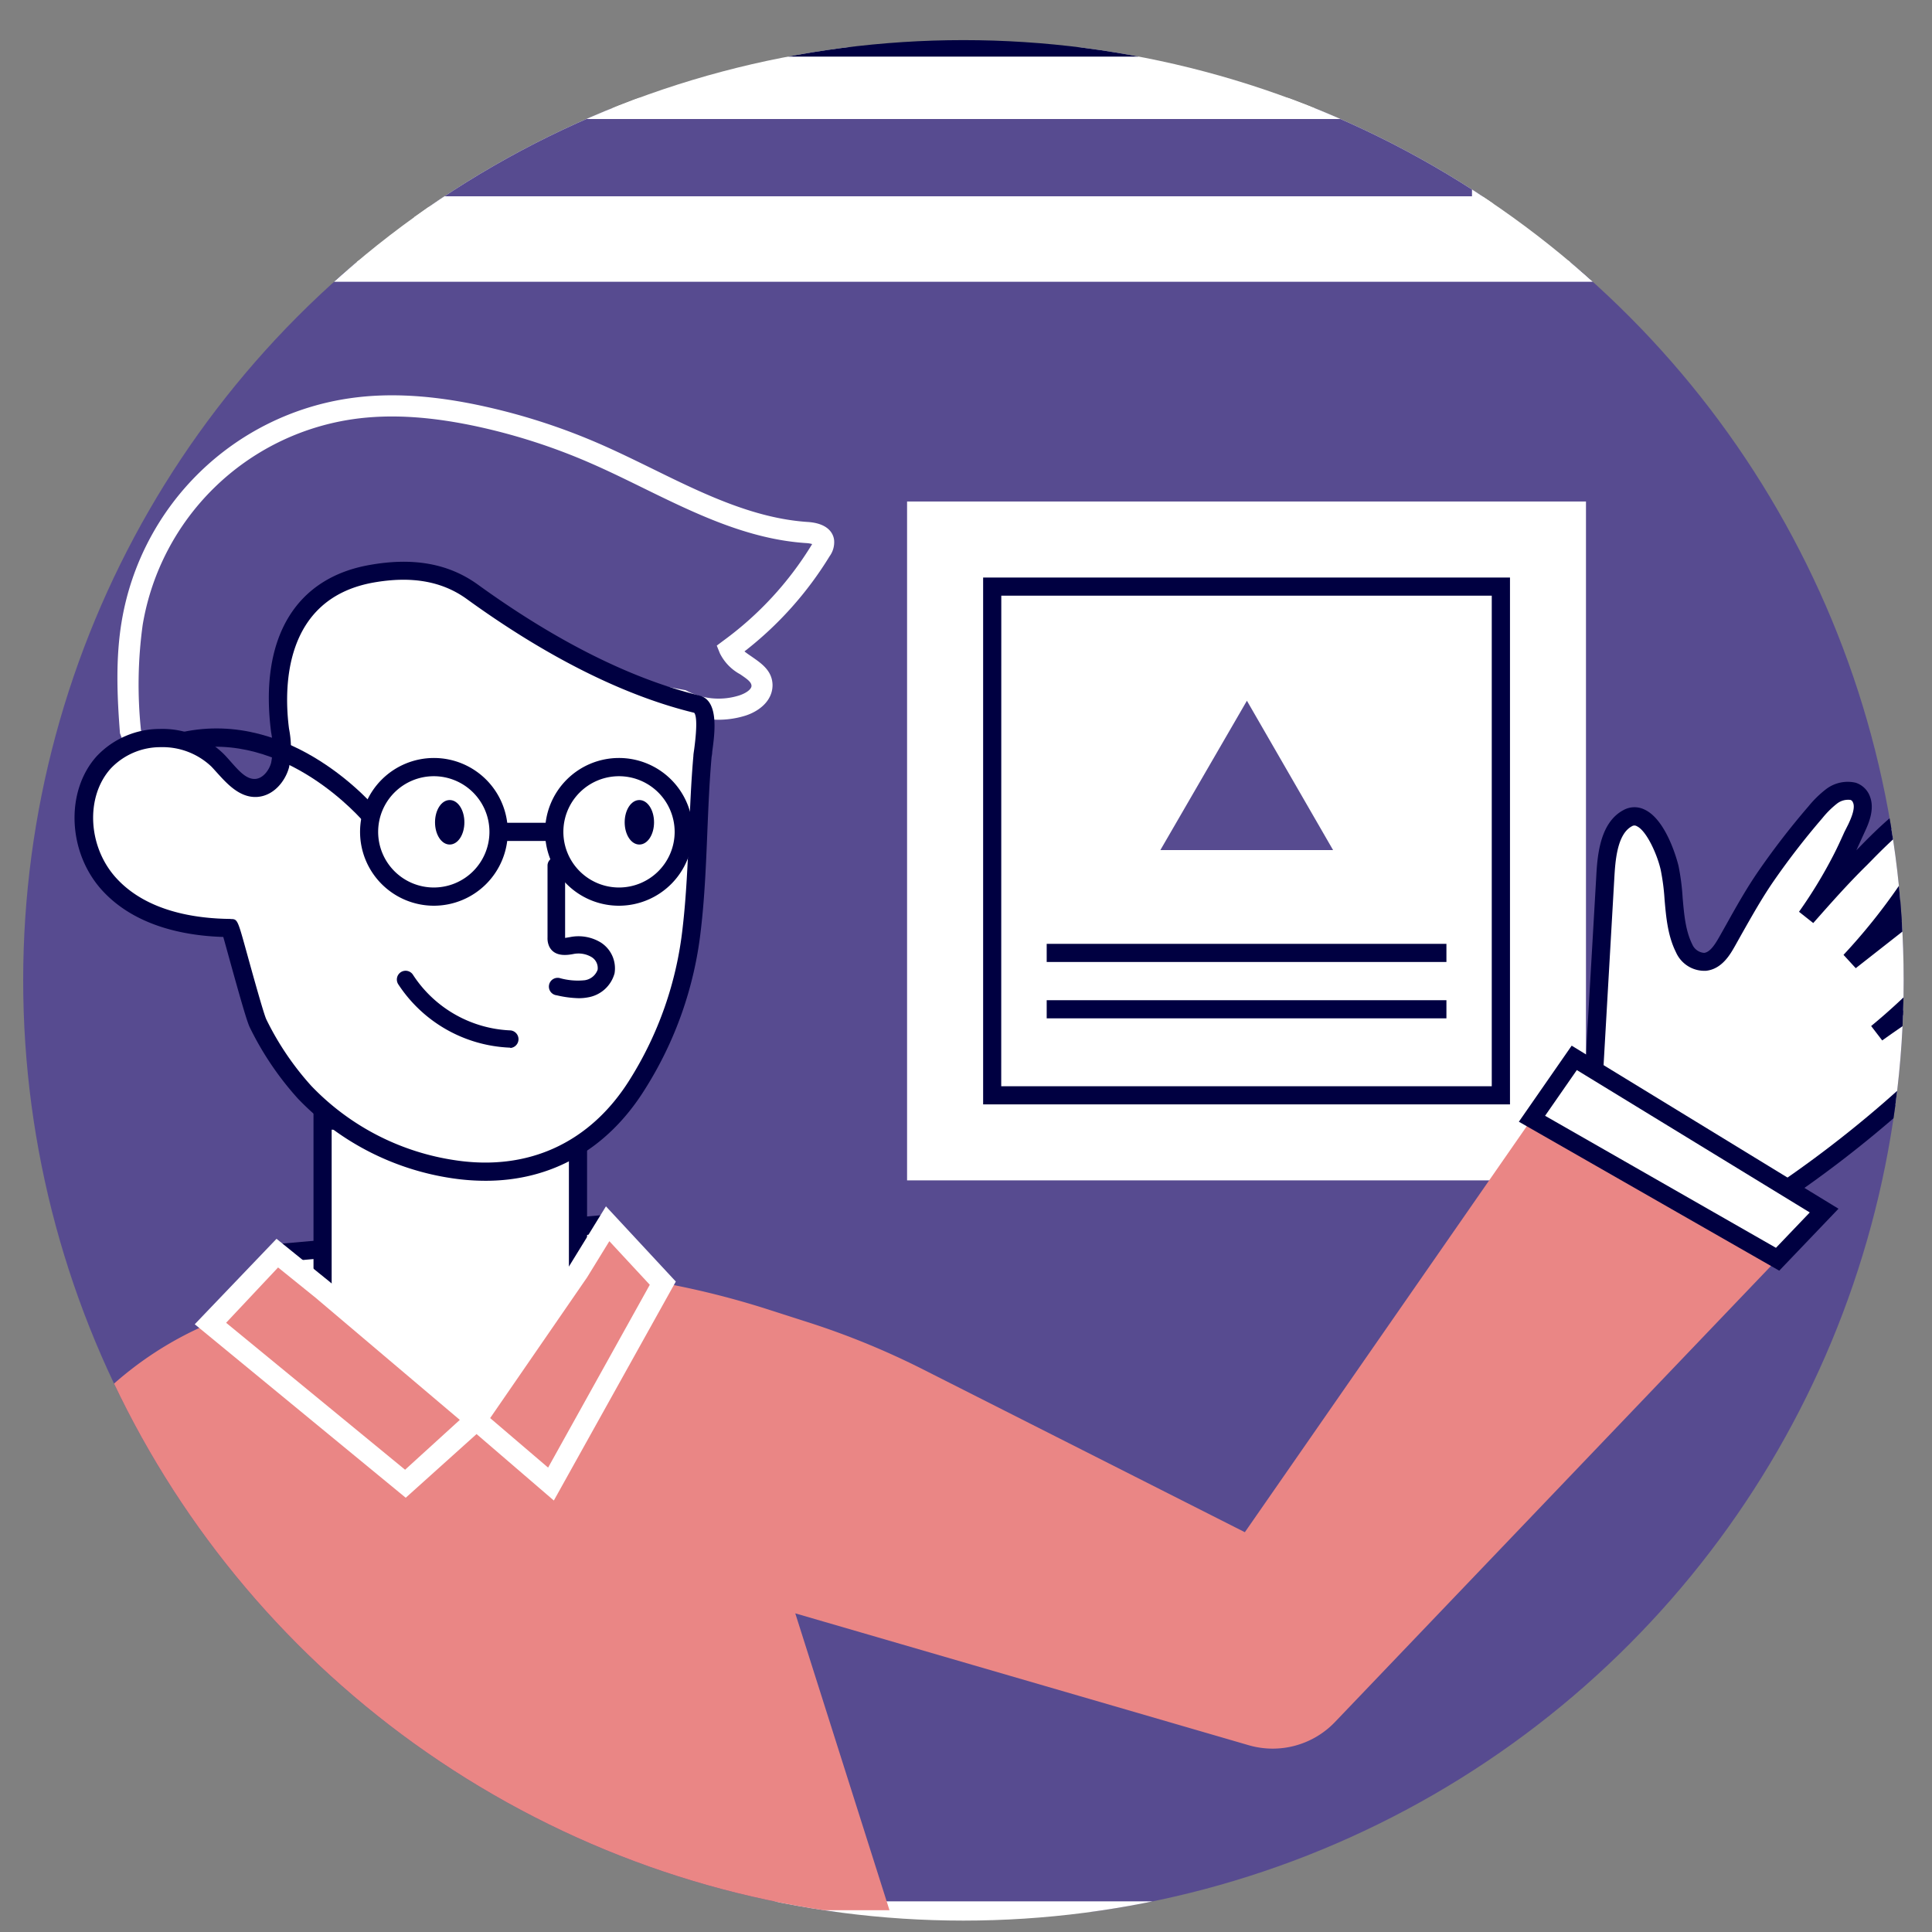
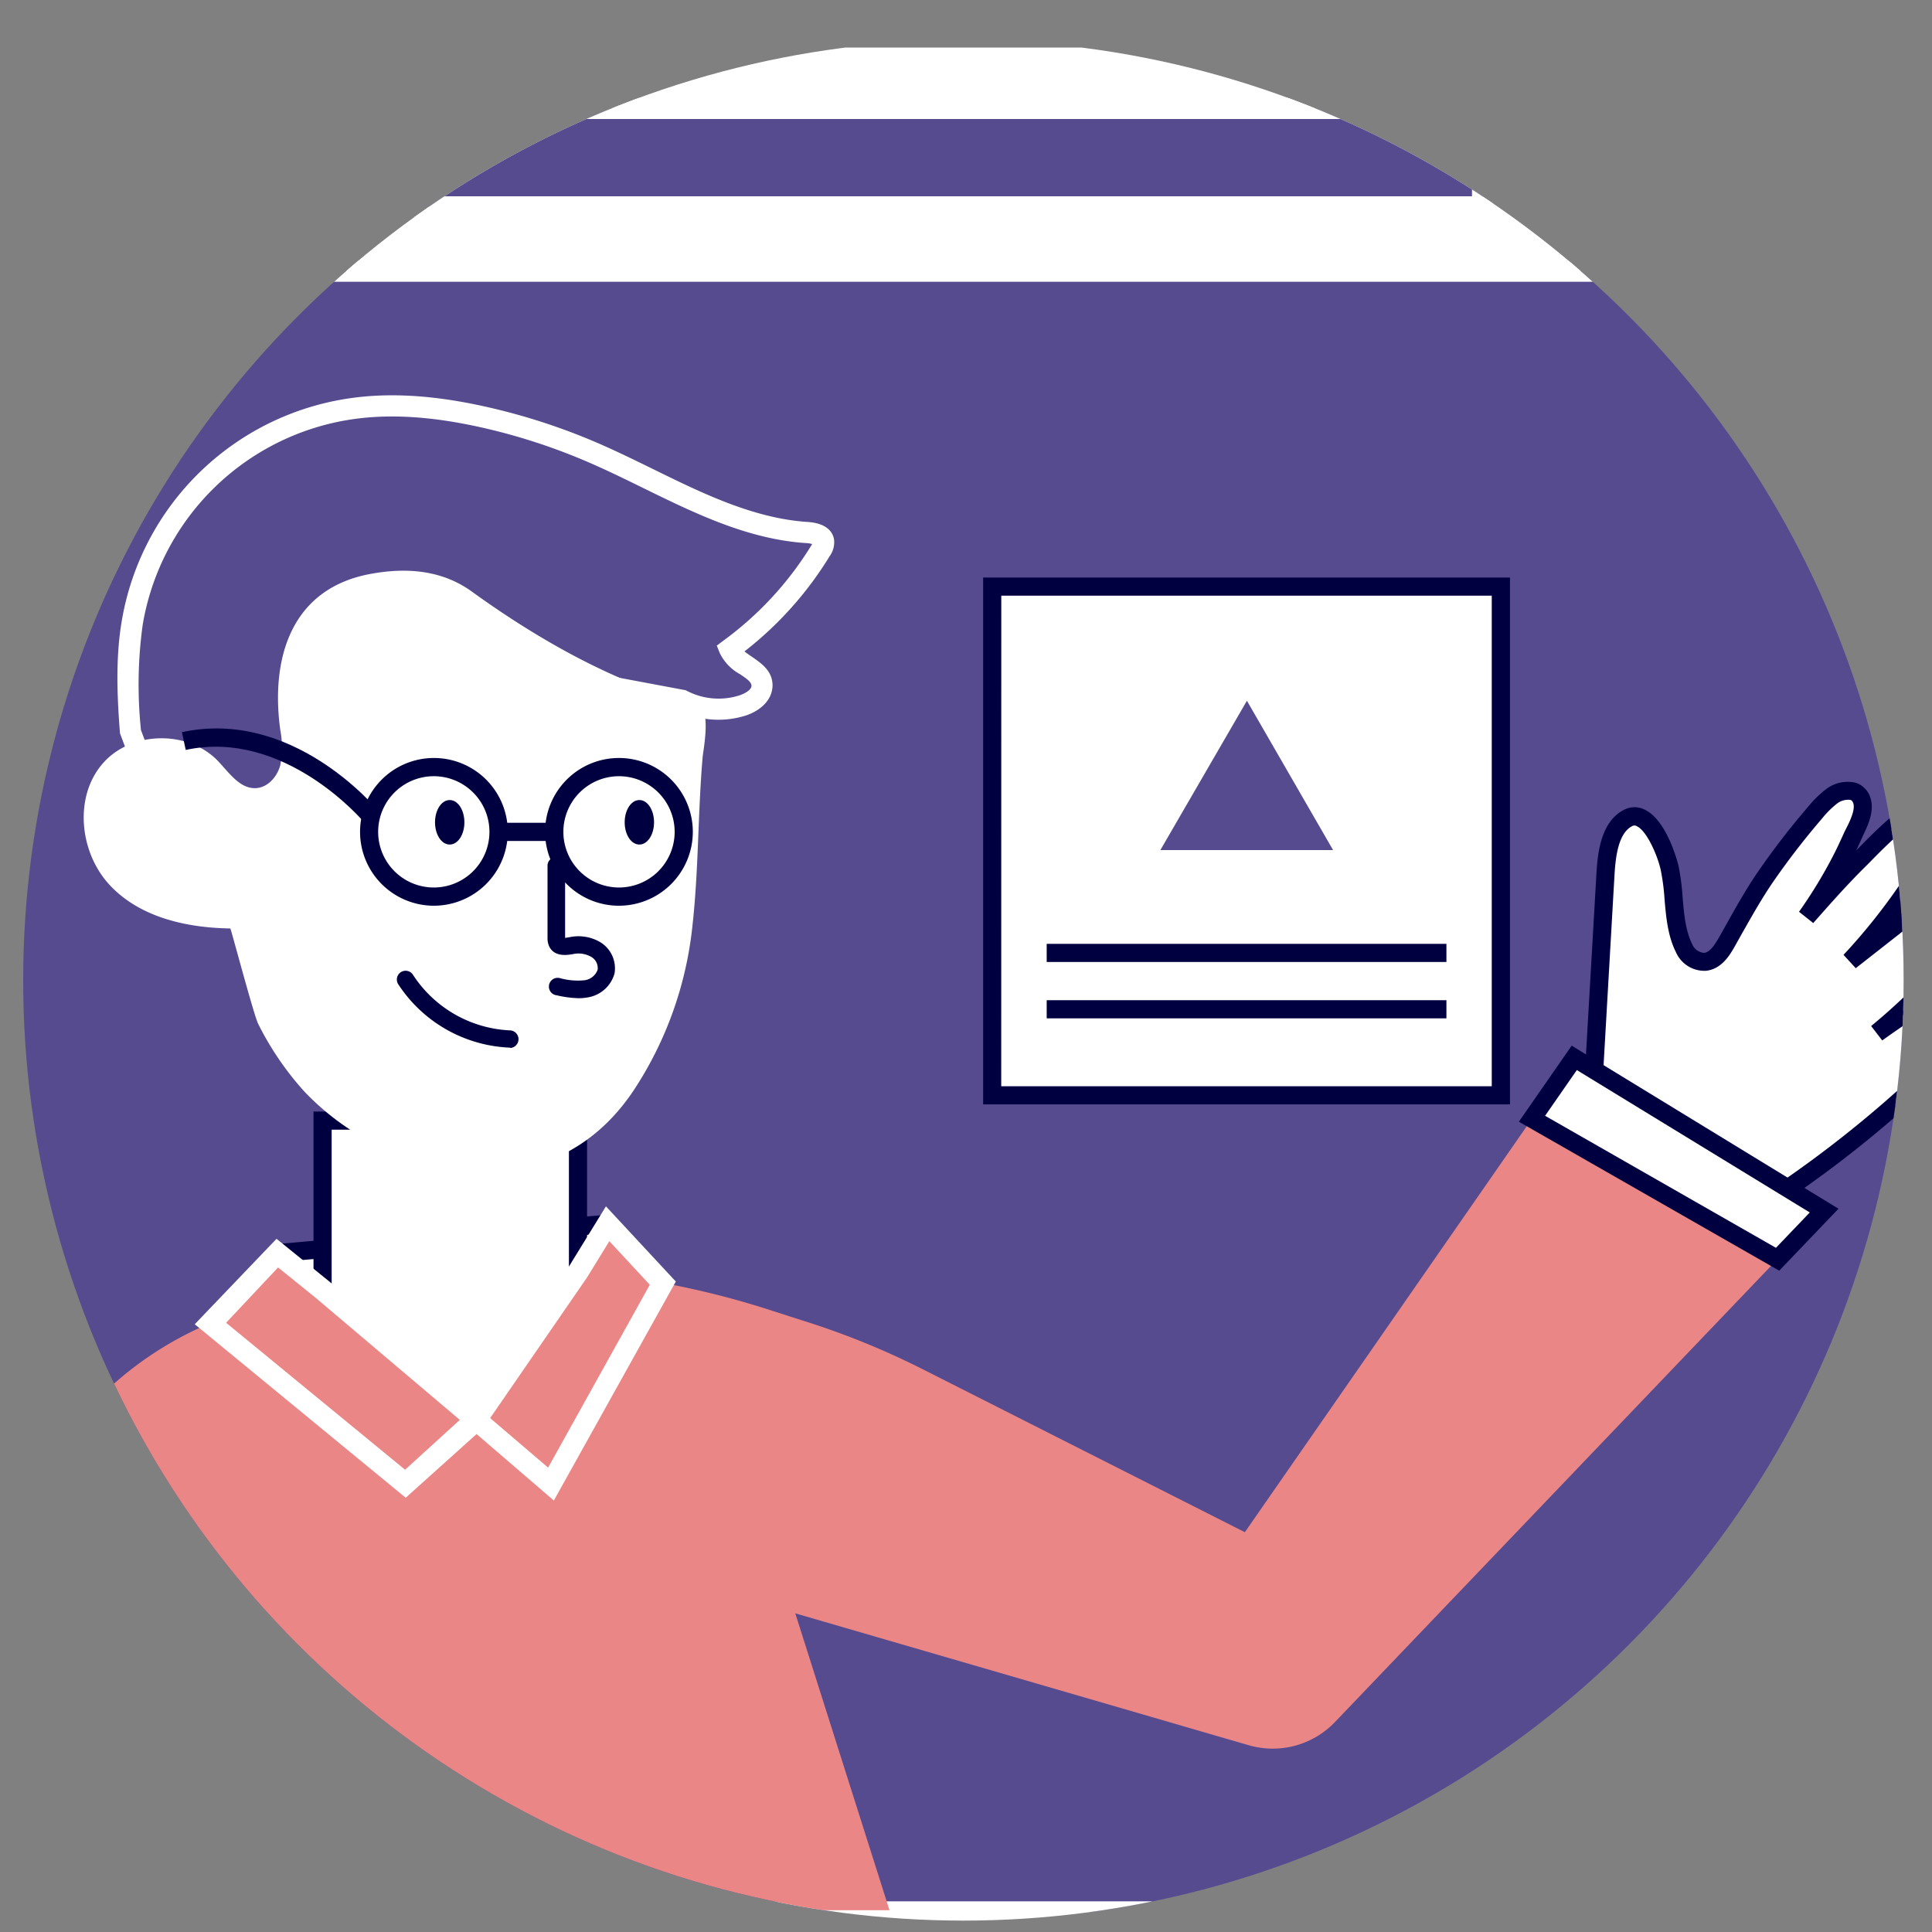
<svg xmlns="http://www.w3.org/2000/svg" id="Calque_1" data-name="Calque 1" viewBox="0 0 300 300">
  <rect x="0" y="0" width="300" height="300" fill="#808080" stroke="none" />
  <defs>
    <style>.cls-1{fill:none;}.cls-2{clip-path:url(#clip-path);}.cls-3,.cls-9{fill:#574b90;}.cls-4{fill:#fff;}.cls-5{clip-path:url(#clip-path-2);}.cls-6{fill:#000041;}.cls-7{fill:#ea8685;}.cls-8{clip-path:url(#clip-path-3);}.cls-9{stroke:#fff;stroke-miterlimit:10;}.cls-10{fill:#0b0b0b;}.cls-11{fill:#1c1919;}</style>
    <clipPath id="clip-path">
      <circle class="cls-1" cx="306.28" cy="464.17" r="146" />
    </clipPath>
    <clipPath id="clip-path-2">
      <circle class="cls-1" cx="149.6" cy="152.23" r="146" />
    </clipPath>
    <clipPath id="clip-path-3">
      <circle class="cls-1" cx="475.34" cy="151.2" r="146" />
    </clipPath>
  </defs>
  <g class="cls-2">
    <rect class="cls-3" x="82.21" y="247.93" width="555.6" height="551.04" />
-     <path class="cls-4" d="M639.45,800.62H80.56V246.29H639.45Zm-555.6-3.29H636.16V249.58H83.85Z" />
  </g>
  <g class="cls-5">
    <rect class="cls-4" x="-38.54" y="7.38" width="379.03" height="34.73" />
-     <path class="cls-6" d="M341.91,43.52H-39.95V6H341.91Zm-379-2.82H339.08V8.79H-37.13Z" />
    <rect class="cls-3" x="-38.54" y="42.11" width="379.03" height="254.77" />
    <path class="cls-4" d="M342.14,298.52H-40.19V40.46H342.14Zm-379-3.28H338.85V43.75H-36.9Z" />
    <path class="cls-4" d="M275.31,186.09a178.26,178.26,0,0,0,33.63-29c1.11-1.23,2.64-2.74,2.66-4.5a1.57,1.57,0,0,0-.49-1.26c-1-.84-3.11-.51-4.28-.2a18.07,18.07,0,0,0-4.66,2.2q-5.49,3.36-10.73,7.11a95.2,95.2,0,0,0,16.91-18.1,36,36,0,0,0,2.55-4.1,2.54,2.54,0,0,0,.36-1.53c-.39-2.43-2.88-2.6-4.73-1.86a21.22,21.22,0,0,0-5,3.27l-14.2,11.14a92.33,92.33,0,0,0,8.78-10.93c1.16-1.7,2.13-3.46,3.26-5.18a27.1,27.1,0,0,0,2-3.56c.41-.91,1.25-2.49.87-3.47-1.95-5.08-11.53,5.52-13.25,7.2-2.95,2.89-5.69,6-8.41,9.09a74.63,74.63,0,0,0,5.46-9c.82-1.58,1.53-3.21,2.27-4.83.58-1.25,1.31-3,.82-4.36-.78-2.15-3.29-1.59-4.69-.57a15,15,0,0,0-2.51,2.46,115.83,115.83,0,0,0-7.58,9.8c-2.27,3.27-4.16,6.81-6.12,10.28-.8,1.4-1.81,3-3.41,3.14a3.46,3.46,0,0,1-3.26-2.08c-1.87-3.77-1.34-8.48-2.26-12.51-.54-2.39-3.18-9.44-6.49-7.68s-3.36,6.92-3.53,9.91l-1.83,31.72" />
    <path class="cls-6" d="M276.09,187.27l-1.56-2.35a177.18,177.18,0,0,0,33.36-28.78l.32-.34c.92-1,2-2.16,2-3.23-.3-.41-1.47-.48-3-.07a16.59,16.59,0,0,0-4.3,2c-3.61,2.22-7.19,4.59-10.64,7.06l-1.72-2.24a93.3,93.3,0,0,0,16.66-17.83,34,34,0,0,0,2.45-3.94,1.32,1.32,0,0,0,.22-.65,1.09,1.09,0,0,0-.51-.86,2.92,2.92,0,0,0-2.31.09,19.09,19.09,0,0,0-4.52,2.93l-14.38,11.28-1.9-2.07a92.19,92.19,0,0,0,8.64-10.77c.64-.92,1.21-1.87,1.79-2.81.47-.79.95-1.57,1.46-2.35A23.41,23.41,0,0,0,300,129l.15-.31a5.93,5.93,0,0,0,.69-2.08c-.16-.39-.3-.42-.37-.43-.8-.17-3.19.58-9.84,7.41l-.73.74c-2.94,2.88-5.69,6-8.34,9l-2.21-1.75a72.93,72.93,0,0,0,5.35-8.8c.61-1.18,1.15-2.37,1.69-3.57L287,128c.36-.77,1.1-2.38.77-3.29-.13-.36-.29-.45-.44-.5a2.81,2.81,0,0,0-2.1.59,14.12,14.12,0,0,0-2.26,2.25,117.08,117.08,0,0,0-7.49,9.67c-1.82,2.62-3.43,5.49-5,8.26l-1.07,1.91c-.71,1.25-2,3.58-4.48,3.85a4.82,4.82,0,0,1-4.68-2.86c-1.29-2.58-1.54-5.46-1.78-8.24a33.4,33.4,0,0,0-.6-4.58c-.53-2.36-2.2-6.08-3.71-6.77a.71.71,0,0,0-.74,0c-2.38,1.25-2.61,5.63-2.76,8.25l-1.85,32.21-2.82-.17,1.86-32.19c.17-3.21.46-8.59,4.24-10.6a3.52,3.52,0,0,1,3.25-.09c3.6,1.65,5.27,8.64,5.29,8.71a35.86,35.86,0,0,1,.65,5c.23,2.64.45,5.13,1.5,7.24a2.17,2.17,0,0,0,1.84,1.31c.89-.1,1.64-1.23,2.33-2.44l1.07-1.9c1.58-2.83,3.22-5.76,5.12-8.49a118.5,118.5,0,0,1,7.67-9.91,16.55,16.55,0,0,1,2.74-2.68,5.53,5.53,0,0,1,4.59-1,3.5,3.5,0,0,1,2.26,2.24c.72,2-.3,4.23-.86,5.43l-.55,1.2c-.24.54-.49,1.08-.74,1.62l.39-.39c4.53-4.66,9.2-8.89,12.43-8.21a3.23,3.23,0,0,1,2.43,2.2c.56,1.44-.24,3.15-.77,4.28a29.35,29.35,0,0,1-2.24,4c-.49.75-.95,1.51-1.41,2.26-.61,1-1.21,2-1.87,2.95-.27.4-.55.79-.83,1.19L300.6,137a22.32,22.32,0,0,1,5.4-3.47,5.59,5.59,0,0,1,4.75.07,3.84,3.84,0,0,1,1.9,2.88,3.77,3.77,0,0,1-.5,2.4,35.35,35.35,0,0,1-2.66,4.27,92.29,92.29,0,0,1-6.36,8,15.62,15.62,0,0,1,3.34-1.37c1.39-.37,4-.81,5.53.47a3,3,0,0,1,1,2.37c0,2.14-1.53,3.77-2.73,5.09L310,158A179.43,179.43,0,0,1,276.09,187.27Z" />
-     <rect class="cls-4" x="140.85" y="77.87" width="105.42" height="105.42" />
    <rect class="cls-4" x="154.07" y="91.09" width="78.99" height="78.99" />
    <path class="cls-6" d="M234.47,171.49H152.66V89.68h81.81Zm-79-2.82h76.17V92.5H155.48Z" />
    <polygon class="cls-3" points="193.56 105.48 177.33 133.6 209.8 133.6 193.56 105.48" />
    <path class="cls-4" d="M212.65,135.25H174.48l19.09-33.06ZM180.18,132H207l-13.38-23.19Z" />
    <rect class="cls-6" x="162.53" y="146.56" width="62.07" height="2.82" />
    <rect class="cls-6" x="162.53" y="155.31" width="62.07" height="2.82" />
    <polygon class="cls-4" points="94.35 190.03 43.08 194.59 73.89 220.43 89.75 197.51 94.35 190.03" />
    <path class="cls-6" d="M73.89,221.84a1.4,1.4,0,0,1-.91-.33L42.17,195.67a1.41,1.41,0,0,1,.78-2.49l51.28-4.56a1.37,1.37,0,0,1,1.32.66,1.41,1.41,0,0,1,0,1.48L91,198.25l-15.91,23a1.41,1.41,0,0,1-1,.6Zm-27.3-26.15,27,22.67,15-21.65,3.09-5Z" />
    <path class="cls-3" d="M259.73,24.49a7.64,7.64,0,1,1-7.64-7.64A7.64,7.64,0,0,1,259.73,24.49Z" />
    <path class="cls-4" d="M252.09,33.77a9.28,9.28,0,1,1,9.28-9.28A9.29,9.29,0,0,1,252.09,33.77Zm0-15.28a6,6,0,1,0,6,6A6,6,0,0,0,252.09,18.49Z" />
    <path class="cls-3" d="M292.63,24.49A7.64,7.64,0,1,1,285,16.85,7.64,7.64,0,0,1,292.63,24.49Z" />
    <path class="cls-4" d="M285,33.77a9.28,9.28,0,1,1,9.28-9.28A9.3,9.3,0,0,1,285,33.77Zm0-15.28a6,6,0,1,0,6,6A6,6,0,0,0,285,18.49Z" />
    <path class="cls-7" d="M237.88,173.72l-44.58,64.2-49.93-25.26a122.36,122.36,0,0,0-18.43-7.51l-6.23-2a132.33,132.33,0,0,0-82.63,1A54.29,54.29,0,0,0,8.36,225.62l-46.9,71H.4l24.72-35.5-8.07,35.5H138.12l-14.63-46.1L193.91,271a13.38,13.38,0,0,0,13.38-3.6L276,195.53Z" />
    <polygon class="cls-4" points="283.25 187.98 244.45 164.27 237.88 173.72 276.02 195.53 283.25 187.98" />
    <path class="cls-6" d="M276.28,197.31l-40.43-23.13,8.2-11.81,41.43,25.32Zm-36.36-24.05,35.85,20.5,5.25-5.49-36.17-22.11Z" />
    <polygon class="cls-4" points="50.09 174.01 50.09 200.24 73.89 220.43 89.75 197.51 89.75 174.01 50.09 174.01" />
    <path class="cls-6" d="M74.16,222.51,48.68,200.89V172.6H91.16V198ZM51.5,199.58l22.11,18.77,14.73-21.28V175.42H51.5Z" />
    <path class="cls-3" d="M105.68,108.62a12.29,12.29,0,0,0,9.57.95c1.51-.49,3.12-1.58,3.09-3.17,0-2.59-4.08-3.17-5-5.57a53.28,53.28,0,0,0,14.14-15.32,2.28,2.28,0,0,0,.46-1.42c-.15-1-1.52-1.33-2.59-1.4-11.76-.76-22.11-7.58-32.92-12.28a96,96,0,0,0-17.34-5.66c-6.72-1.5-13.68-2.27-20.48-1.29a40.4,40.4,0,0,0-34,33.21,69.54,69.54,0,0,0-.27,17.06l8.27,22,21.55-6.52,17.29-27.65,38.3,7.1" />
    <path class="cls-4" d="M27.55,137.71l-8.92-23.85c-.44-5.63-.71-11.64.28-17.46A42,42,0,0,1,54.34,61.84c6.22-.9,13.11-.47,21.07,1.31A97.35,97.35,0,0,1,93.06,68.9c2.8,1.22,5.57,2.58,8.35,3.94,7.67,3.77,15.61,7.66,24,8.21,3.26.21,4,1.85,4.11,2.81a3.7,3.7,0,0,1-.69,2.5,55.1,55.1,0,0,1-13.23,14.79c.33.27.73.54,1.14.82,1.42,1,3.18,2.13,3.22,4.4,0,2.5-2.15,4.1-4.23,4.76a14.05,14.05,0,0,1-10.62-.94l-36.95-6.85-17,27.22Zm-5.66-24.34,7.65,20.3L49,127.77,66.58,99.7l39.9,7.48a10.65,10.65,0,0,0,8.27.82c1.12-.36,2-1,1.94-1.56s-.67-1-1.76-1.74a7.47,7.47,0,0,1-3.15-3.26l-.48-1.19,1-.75a52,52,0,0,0,13.71-14.85l.1-.17a4,4,0,0,0-.93-.15c-9.06-.59-17.3-4.63-25.26-8.53-2.73-1.34-5.46-2.68-8.22-3.88a93.26,93.26,0,0,0-17-5.56c-7.57-1.69-14.08-2.11-19.89-1.27A38.73,38.73,0,0,0,22.16,97,67.88,67.88,0,0,0,21.89,113.37Z" />
    <path class="cls-4" d="M17,137.39c-4.72-5.11-5.57-13.84-.9-19,4.42-4.89,13.05-5,17.65-.32,1.78,1.83,3.44,4.44,6,4.31,1.84-.1,3.29-1.77,3.77-3.55a14.49,14.49,0,0,0,0-5.49C42,102.21,45.18,91.28,57.74,89.08c5.6-1,11-.5,15.54,2.79,10.3,7.44,22.55,14.46,35,17.51,2.17.54,1,6.66.83,8.11-.77,8.89-.61,17.85-1.64,26.73a57.08,57.08,0,0,1-8.53,24.25c-6.36,10.14-16.32,14.85-28.26,13.12a40.35,40.35,0,0,1-23.33-12A46.66,46.66,0,0,1,40.1,159c-.68-1.31-4.24-14.83-4.34-14.83C29.16,144.07,21.77,142.54,17,137.39Z" />
-     <path class="cls-6" d="M75.41,183.35a35.22,35.22,0,0,1-5-.36,41.55,41.55,0,0,1-24.16-12.41,47.65,47.65,0,0,1-7.44-11c-.43-.83-1.46-4.42-3.33-11.18-.33-1.19-.61-2.22-.81-2.91-5.93-.18-13.64-1.64-18.74-7.16h0c-5.43-5.88-5.84-15.45-.91-20.91a13.49,13.49,0,0,1,9.79-4.23,13.55,13.55,0,0,1,9.92,3.88c.37.37.73.78,1.09,1.19,1.26,1.42,2.42,2.77,3.81,2.69,1.19-.06,2.16-1.34,2.47-2.5a12.42,12.42,0,0,0,0-4.74c-1.88-14.59,3.74-24,15.4-26,6.71-1.18,12.14-.19,16.61,3C86.38,99.59,98,105.4,108.59,108c3.08.76,2.41,5.76,2,8.75,0,.36-.08.65-.1.85-.34,3.88-.5,7.85-.66,11.7-.2,4.94-.41,10.05-1,15.07a58.28,58.28,0,0,1-8.73,24.84C94.31,178.45,85.66,183.35,75.41,183.35ZM35.78,142.71c1.09,0,1.09,0,2.46,4.95.95,3.44,2.72,9.83,3.12,10.64a44.53,44.53,0,0,0,7,10.34,38.73,38.73,0,0,0,22.51,11.55c11.26,1.64,20.79-2.79,26.87-12.47A55.69,55.69,0,0,0,106,144.06c.57-4.92.78-10,1-14.87.16-3.87.32-7.88.67-11.82,0-.23.06-.57.12-1,.58-4.33.25-5.43,0-5.69C97,108.06,85,102.09,72.46,93c-3.82-2.75-8.55-3.59-14.48-2.54C43.83,93,44.1,107.17,44.88,113.16a15.34,15.34,0,0,1,0,6c-.56,2.11-2.38,4.45-5,4.59s-4.58-2-6.07-3.64c-.34-.37-.67-.75-1-1.09a11,11,0,0,0-7.85-3,10.61,10.61,0,0,0-7.75,3.3c-4,4.42-3.58,12.25.9,17.09h0c4.72,5.12,12.24,6.24,17.72,6.28Z" />
    <path class="cls-4" d="M77.43,129.17a10.06,10.06,0,1,1-10.05-10.06A10.05,10.05,0,0,1,77.43,129.17Z" />
    <path class="cls-6" d="M67.38,140.64a11.47,11.47,0,1,1,11.47-11.47A11.49,11.49,0,0,1,67.38,140.64Zm0-20.11A8.64,8.64,0,1,0,76,129.17,8.64,8.64,0,0,0,67.38,120.53Z" />
    <path class="cls-4" d="M106.17,129.17a10.06,10.06,0,1,1-10-10.06A10.05,10.05,0,0,1,106.17,129.17Z" />
    <path class="cls-6" d="M96.12,140.64a11.47,11.47,0,1,1,11.46-11.47A11.48,11.48,0,0,1,96.12,140.64Zm0-20.11a8.64,8.64,0,1,0,8.64,8.64A8.65,8.65,0,0,0,96.12,120.53Z" />
    <rect class="cls-6" x="77.43" y="127.76" width="8.08" height="2.82" />
    <path class="cls-6" d="M56.53,127.67c-.12-.14-12.31-14.55-27.69-11.22l-.59-2.76c17.08-3.7,29.91,11.53,30.45,12.18Z" />
    <path class="cls-4" d="M86.46,134.32v11.32a1.71,1.71,0,0,0,.12.78c.36.74,1.43.58,2.24.44a5.25,5.25,0,0,1,3.79.63,3.39,3.39,0,0,1,1.56,3.36,3.79,3.79,0,0,1-3.12,2.69,11.09,11.09,0,0,1-4.32-.31" />
    <path class="cls-6" d="M89.84,155a16.52,16.52,0,0,1-3.39-.45A1.36,1.36,0,1,1,87,151.9a10.4,10.4,0,0,0,3.8.31,2.51,2.51,0,0,0,2-1.63,2,2,0,0,0-1-2,4,4,0,0,0-2.82-.43c-.84.15-2.86.5-3.69-1.17a3,3,0,0,1-.27-1.39V134.32a1.37,1.37,0,0,1,2.73,0v11.32s.56-.09.77-.13a6.66,6.66,0,0,1,4.77.84,4.76,4.76,0,0,1,2.14,4.78,5.16,5.16,0,0,1-4.19,3.75A7.44,7.44,0,0,1,89.84,155Z" />
    <path class="cls-6" d="M79.22,162.68h0a21.76,21.76,0,0,1-17.35-9.8,1.36,1.36,0,1,1,2.28-1.48A19,19,0,0,0,79.26,160a1.37,1.37,0,0,1,0,2.73Z" />
    <path class="cls-6" d="M67.55,127.69c0,1.91,1,3.45,2.28,3.45s2.28-1.54,2.28-3.45-1-3.46-2.28-3.46S67.55,125.78,67.55,127.69Z" />
    <path class="cls-6" d="M97,127.69c0,1.91,1,3.45,2.28,3.45s2.28-1.54,2.28-3.45-1-3.46-2.28-3.46S97,125.78,97,127.69Z" />
    <polygon class="cls-7" points="50.09 200.24 43.08 194.59 32.65 205.49 62.96 230.4 73.89 220.43 85.51 230.4 102.92 199.26 94.35 190.03 89.75 197.51 73.89 220.43 50.09 200.24" />
    <path class="cls-4" d="M86,233l-12-10.32L63,232.57,30.24,205.63l12.7-13.27L51.15,199l22.42,19L88.4,196.57l5.69-9.25L104.94,199Zm-50.89-27.6L62.9,228.22l8.5-7.74L49,201.51l-5.82-4.7Zm41,14.8,9,7.69L100.9,199.5l-6.28-6.77-3.47,5.64Z" />
    <rect class="cls-3" x="-23.61" y="16.85" width="253.83" height="15.28" />
    <path class="cls-4" d="M231.86,33.77H-25.26V15.21H231.86ZM-22,30.48H228.57v-12H-22Z" />
  </g>
  <g class="cls-8">
    <rect class="cls-9" x="287.62" y="-123.13" width="555.6" height="551.04" />
    <path class="cls-4" d="M303.27,149.44c13.94,0,26.19,8.85,30.05,21.69l34,113h8.79L342.27,166.85a30.7,30.7,0,0,0-29.49-22.19h0a32.37,32.37,0,0,0-19,6.1,34.79,34.79,0,0,1,9.51-1.32Z" />
    <path class="cls-10" d="M377.93,285.51H366.27L332,171.53c-3.66-12.19-15.47-20.7-28.72-20.7a33.43,33.43,0,0,0-9.13,1.27l-7.65,2.17,6.46-4.64a33.78,33.78,0,0,1,19.83-6.36,32.23,32.23,0,0,1,30.82,23.2Zm-9.6-2.78h5.91L340.93,167.24a29.43,29.43,0,0,0-28.15-21.19,31.27,31.27,0,0,0-11.15,2c15-.68,28.86,8.78,33,22.64Z" />
    <path class="cls-11" d="M281.36,186.43l28.17,97.69H367.3l-34-113c-3.86-12.84-16.11-21.69-30.05-21.69h0a34.79,34.79,0,0,0-9.51,1.32A32.66,32.66,0,0,0,281.36,186.43Z" />
    <path class="cls-10" d="M369.1,285.45H308.53L280.08,186.8A34.13,34.13,0,0,1,293,149.68l.41-.2a36.14,36.14,0,0,1,9.88-1.37c14.44,0,27.32,9.31,31.33,22.63Zm-58.57-2.67h55L332.05,171.51c-3.68-12.21-15.51-20.73-28.78-20.73a33.43,33.43,0,0,0-8.92,1.2,31.48,31.48,0,0,0-11.71,34.08Z" />
  </g>
</svg>